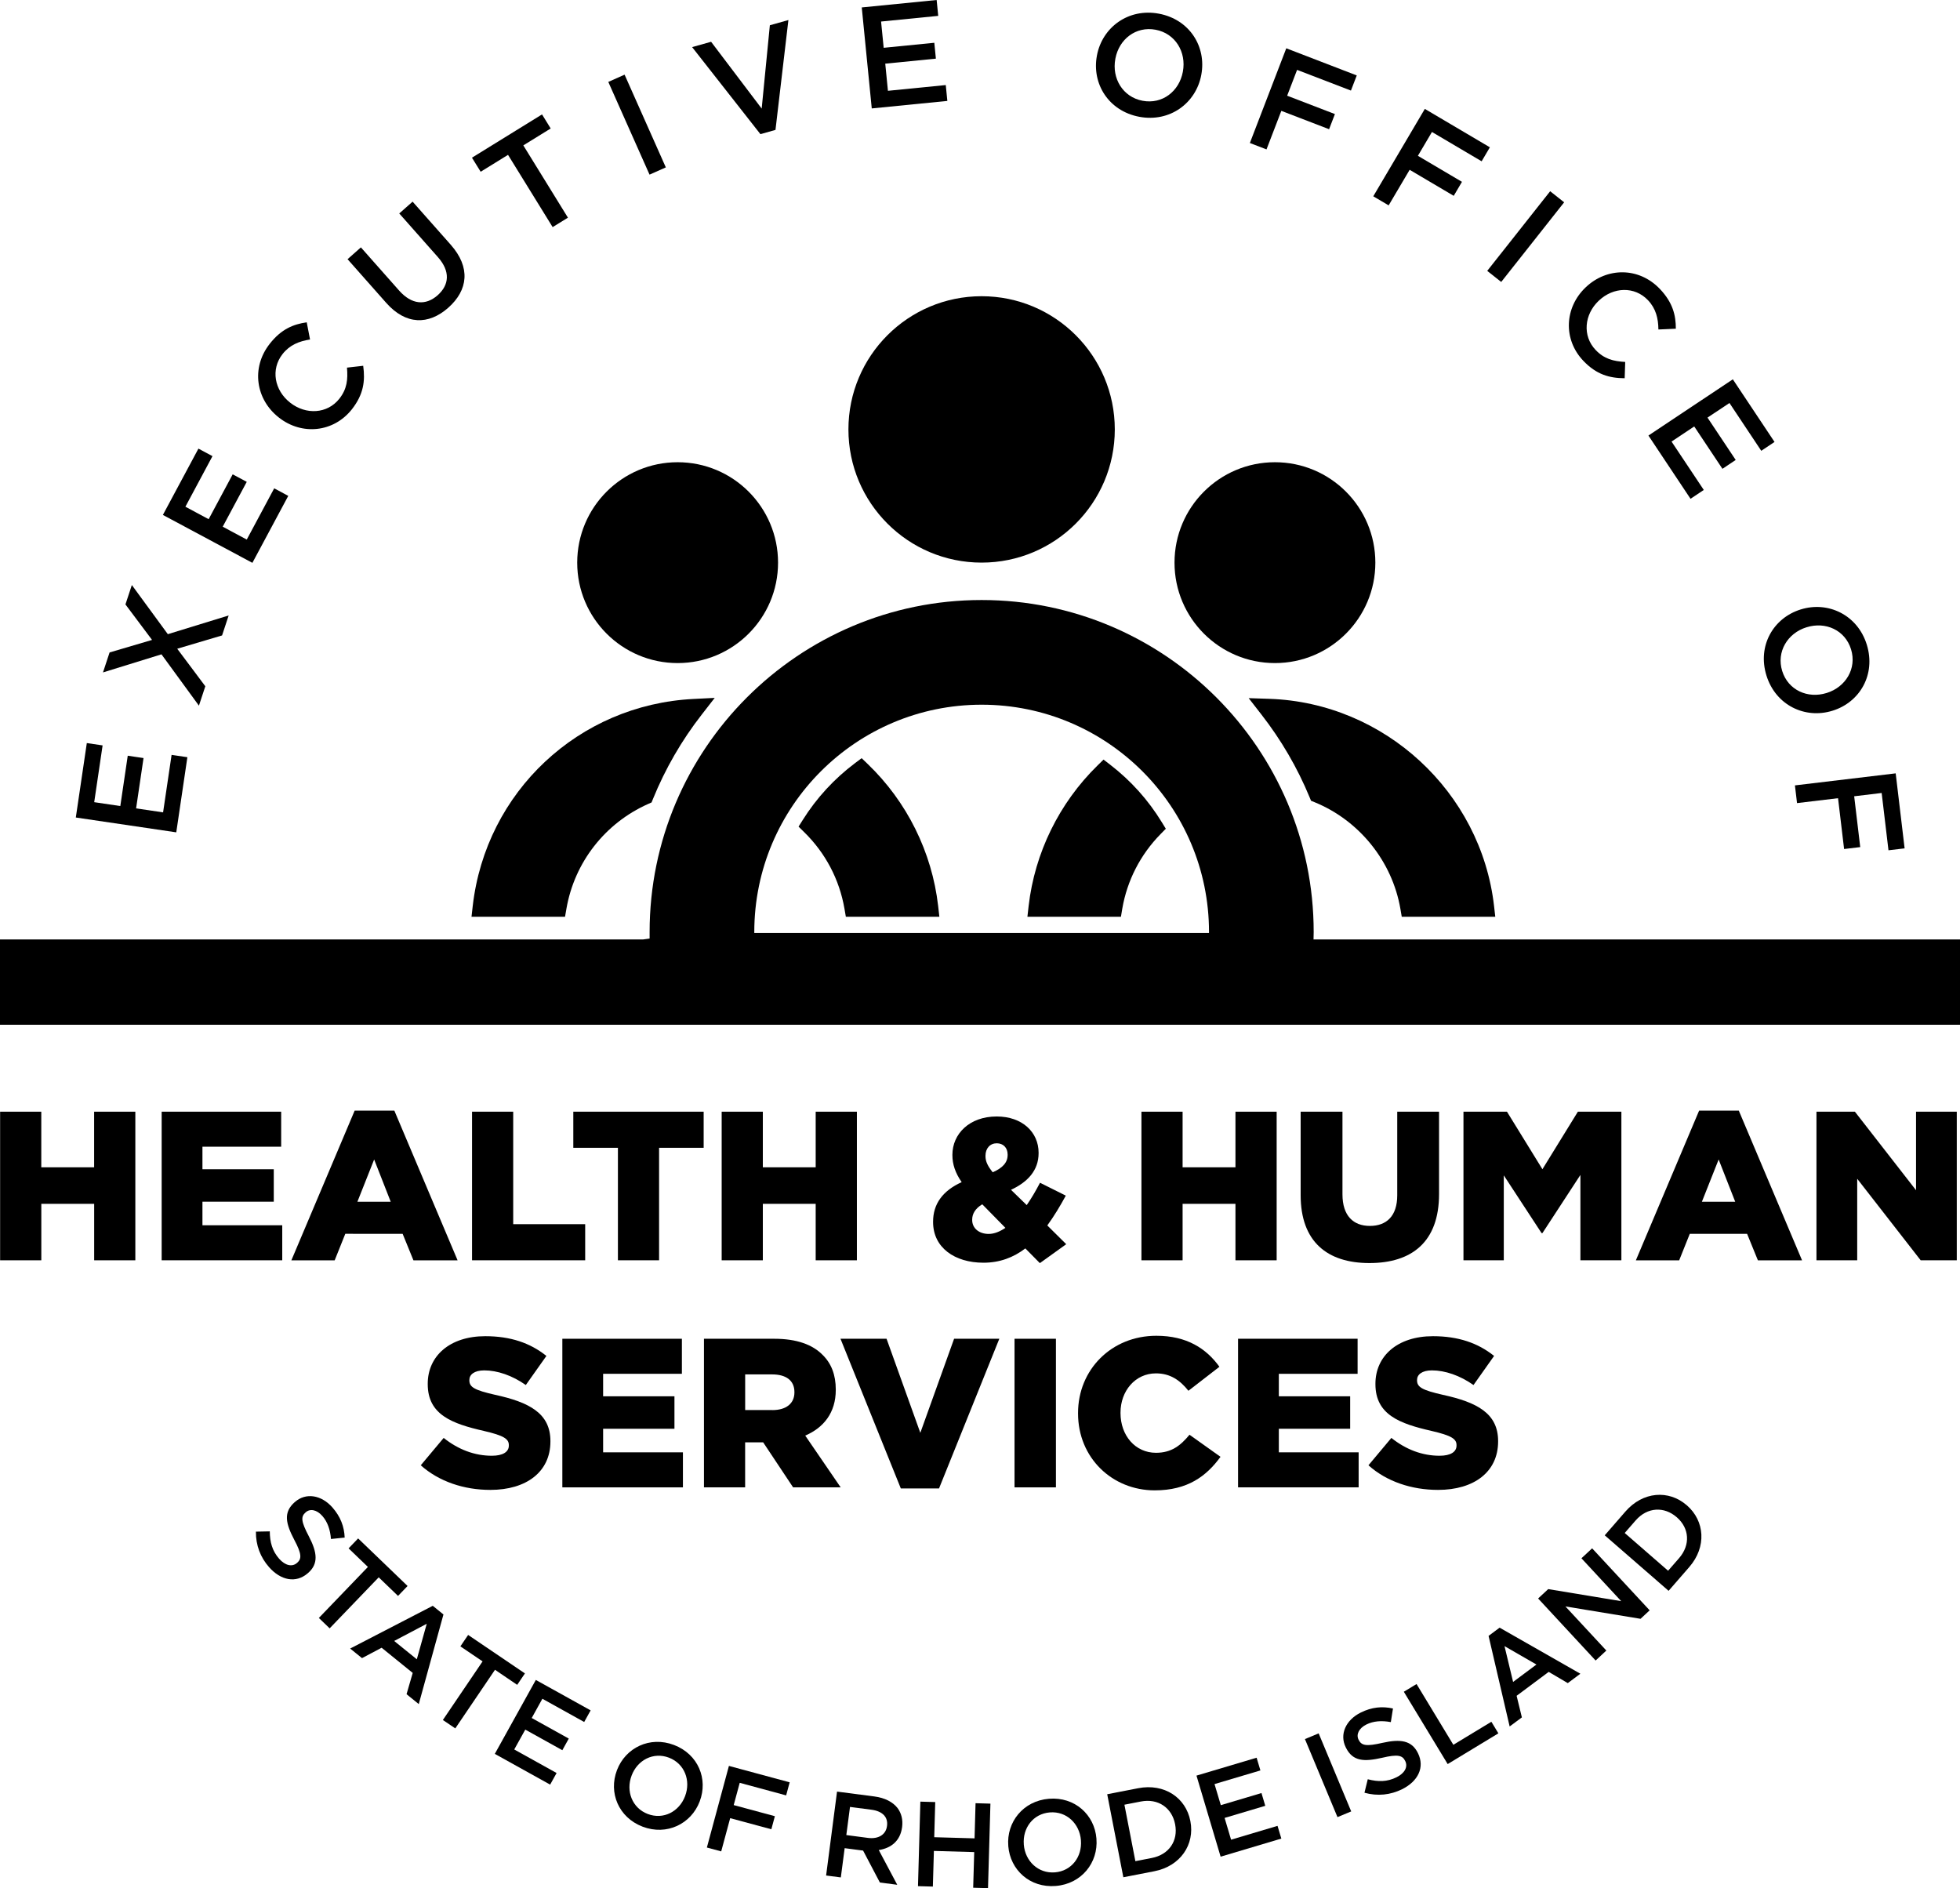
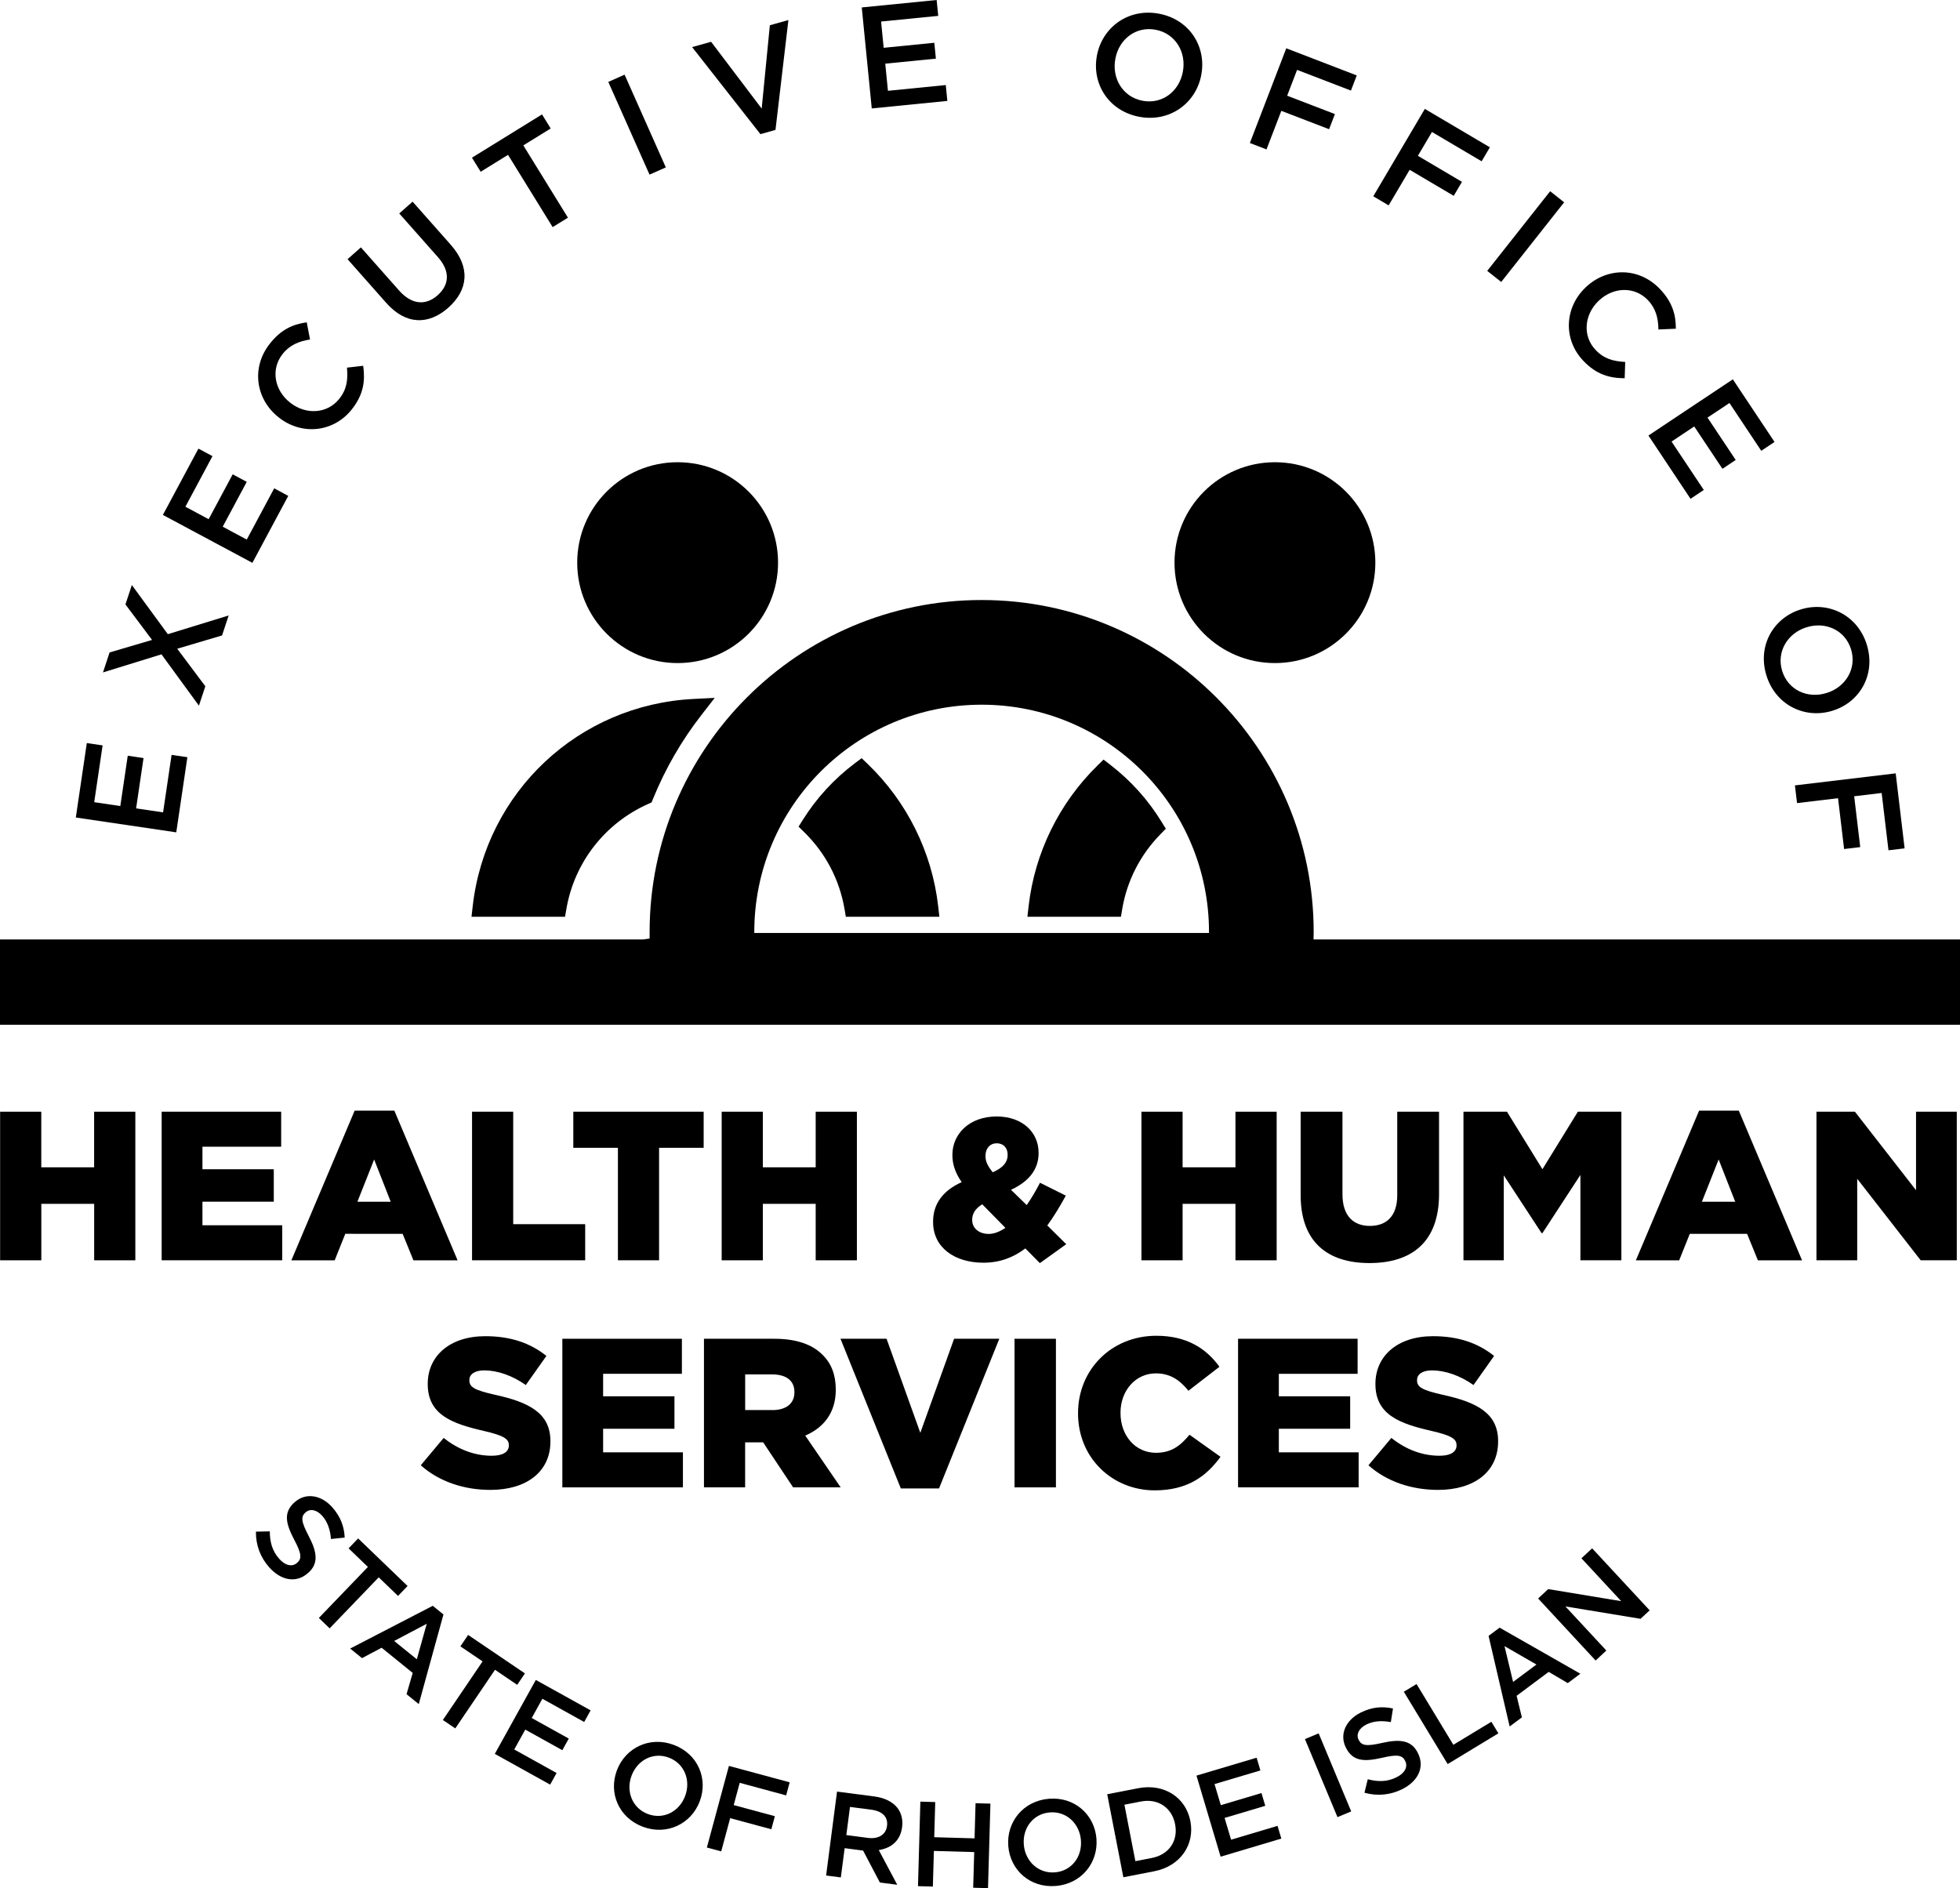
<svg xmlns="http://www.w3.org/2000/svg" version="1.1" x="0px" y="0px" width="511.38px" height="492.61px" viewBox="0 0 511.38 492.61" style="overflow:visible;enable-background:new 0 0 511.38 492.61;" xml:space="preserve">
  <style type="text/css">
	.st0{fill:#000000;}
</style>
  <defs>
</defs>
  <path class="st0" d="M0.03,290.03h10.74v14.51h13.79v-14.51h10.75v38.77H24.57v-14.73H10.78v14.73H0.03V290.03z" />
  <path class="st0" d="M42.18,290.03h31.18v9.14H52.82v5.87h18.61v8.47H52.82v6.15h20.82v9.14H42.18V290.03z" />
  <path class="st0" d="M92.53,289.76h10.36l16.5,39.05h-11.52l-2.82-6.92H90.09l-2.77,6.92h-11.3L92.53,289.76z M101.94,313.52  l-4.32-11.02l-4.37,11.02H101.94z" />
  <path class="st0" d="M123.16,290.03h10.74v29.35h18.78v9.42h-29.52V290.03z" />
  <path class="st0" d="M161.21,299.45h-11.63v-9.42h34.01v9.42h-11.63v29.35h-10.74V299.45z" />
  <path class="st0" d="M188.29,290.03h10.74v14.51h13.79v-14.51h10.75v38.77h-10.75v-14.73h-13.79v14.73h-10.74V290.03z" />
  <path class="st0" d="M267.52,325.7c-3.1,2.36-6.67,3.73-10.93,3.73c-7.51,0-13.14-3.94-13.14-10.61v-0.11  c0-4.57,2.47-8.04,7.46-10.3c-1.68-2.42-2.42-4.68-2.42-7.04v-0.11c0-5.36,4.36-9.98,11.56-9.98c6.67,0,10.93,4.1,10.93,9.46v0.11  c0,4.52-2.89,7.57-7.2,9.56l4.1,3.99c1.21-1.73,2.37-3.73,3.47-5.83l6.73,3.36c-1.52,2.78-3.1,5.41-4.83,7.78l4.94,4.89l-6.88,4.94  L267.52,325.7z M262.32,320.34l-6.04-6.15c-1.84,1.1-2.63,2.52-2.63,3.99v0.11c0,2.15,1.79,3.63,4.31,3.63  C259.43,321.92,260.9,321.29,262.32,320.34z M262.9,301.32v-0.11c0-1.79-1.16-2.94-2.84-2.94c-1.73,0-2.94,1.31-2.94,3.26v0.11  c0,1.42,0.63,2.63,1.89,4.2C261.63,304.69,262.9,303.27,262.9,301.32z" />
  <path class="st0" d="M297.81,290.03h10.74v14.51h13.79v-14.51h10.75v38.77h-10.75v-14.73h-13.79v14.73h-10.74V290.03z" />
  <path class="st0" d="M339.35,311.8v-21.77h10.91v21.55c0,5.59,2.82,8.25,7.15,8.25c4.32,0,7.14-2.55,7.14-7.98v-21.82h10.91v21.49  c0,12.52-7.14,18-18.17,18C346.27,329.52,339.35,323.93,339.35,311.8z" />
  <path class="st0" d="M381.83,290.03h11.35l9.25,15.01l9.25-15.01h11.35v38.77h-10.69v-22.27l-9.91,15.18h-0.22l-9.86-15.07v22.15  h-10.52V290.03z" />
  <path class="st0" d="M443.31,289.76h10.36l16.5,39.05h-11.52l-2.82-6.92h-14.95l-2.77,6.92h-11.3L443.31,289.76z M452.73,313.52  l-4.32-11.02l-4.37,11.02H452.73z" />
  <path class="st0" d="M473.94,290.03h10.02l15.95,20.49v-20.49h10.63v38.77h-9.42l-16.56-21.27v21.27h-10.63V290.03z" />
  <path class="st0" d="M109.78,382.28l5.98-7.14c3.82,3.05,8.09,4.65,12.57,4.65c2.88,0,4.43-1,4.43-2.66v-0.11  c0-1.61-1.27-2.49-6.54-3.71c-8.25-1.88-14.62-4.21-14.62-12.19v-0.11c0-7.2,5.71-12.41,15.01-12.41c6.59,0,11.74,1.77,15.95,5.15  l-5.37,7.59c-3.54-2.49-7.42-3.82-10.85-3.82c-2.6,0-3.88,1.11-3.88,2.49v0.11c0,1.77,1.33,2.55,6.7,3.77  c8.92,1.94,14.45,4.82,14.45,12.07v0.11c0,7.92-6.26,12.63-15.67,12.63C121.08,388.7,114.55,386.54,109.78,382.28z" />
  <path class="st0" d="M146.73,349.27h31.18v9.14h-20.55v5.87h18.61v8.47h-18.61v6.15h20.82v9.14h-31.46V349.27z" />
  <path class="st0" d="M183.67,349.27H202c5.93,0,10.02,1.55,12.63,4.21c2.27,2.22,3.43,5.21,3.43,9.03v0.11  c0,5.93-3.16,9.86-7.97,11.91l9.25,13.51h-12.41l-7.81-11.74h-0.11h-4.6v11.74h-10.74V349.27z M201.51,367.88  c3.66,0,5.76-1.77,5.76-4.6v-0.11c0-3.05-2.22-4.6-5.82-4.6h-7.03v9.3H201.51z" />
  <path class="st0" d="M219.29,349.27h12.02l8.81,24.54l8.81-24.54h11.8l-15.73,39.05h-9.97L219.29,349.27z" />
  <path class="st0" d="M264.7,349.27h10.8v38.77h-10.8V349.27z" />
  <path class="st0" d="M281.27,368.76v-0.11c0-11.3,8.69-20.16,20.44-20.16c7.92,0,13.02,3.32,16.45,8.09l-8.09,6.26  c-2.21-2.77-4.76-4.54-8.47-4.54c-5.43,0-9.25,4.6-9.25,10.25v0.11c0,5.82,3.82,10.36,9.25,10.36c4.04,0,6.42-1.88,8.75-4.71  l8.09,5.76c-3.66,5.04-8.58,8.75-17.17,8.75C290.18,388.81,281.27,380.34,281.27,368.76z" />
  <path class="st0" d="M323.03,349.27h31.18v9.14h-20.55v5.87h18.61v8.47h-18.61v6.15h20.82v9.14h-31.46V349.27z" />
  <path class="st0" d="M357.04,382.28l5.98-7.14c3.82,3.05,8.09,4.65,12.57,4.65c2.88,0,4.43-1,4.43-2.66v-0.11  c0-1.61-1.27-2.49-6.54-3.71c-8.25-1.88-14.62-4.21-14.62-12.19v-0.11c0-7.2,5.71-12.41,15.01-12.41c6.59,0,11.74,1.77,15.95,5.15  l-5.37,7.59c-3.54-2.49-7.42-3.82-10.85-3.82c-2.6,0-3.88,1.11-3.88,2.49v0.11c0,1.77,1.33,2.55,6.7,3.77  c8.92,1.94,14.45,4.82,14.45,12.07v0.11c0,7.92-6.26,12.63-15.67,12.63C368.34,388.7,361.8,386.54,357.04,382.28z" />
-   <path class="st0" d="M256.11,77.28c-19.19,0-34.75,15.56-34.75,34.75s15.56,34.75,34.75,34.75c19.19,0,34.75-15.56,34.75-34.75  S275.3,77.28,256.11,77.28z" />
  <path class="st0" d="M332.64,120.59c-14.47,0-26.2,11.73-26.2,26.2s11.73,26.2,26.2,26.2s26.2-11.73,26.2-26.2  S347.11,120.59,332.64,120.59z" />
  <path class="st0" d="M176.8,120.59c-14.47,0-26.2,11.73-26.2,26.2s11.73,26.2,26.2,26.2c14.47,0,26.2-11.73,26.2-26.2  S191.27,120.59,176.8,120.59z" />
  <path class="st0" d="M245.09,239.18h-24.4l-0.36-2.1c-1.32-7.63-4.96-14.55-10.52-19.99l-1.46-1.43l1.09-1.73  c3.62-5.77,8.22-10.76,13.65-14.84l1.72-1.29l1.55,1.49c10.26,9.84,16.8,23.01,18.41,37.07L245.09,239.18z" />
  <path class="st0" d="M147.42,239.18h-24.4l0.32-2.82c3.42-29.8,27.65-52.52,57.62-54.01l5.52-0.28l-3.39,4.36  c-5.24,6.72-9.51,14.12-12.71,21.98l-0.38,0.94l-0.93,0.41c-11.23,5.02-19.19,15.23-21.28,27.31L147.42,239.18z" />
  <path class="st0" d="M292.46,239.18h-24.4l0.32-2.82c1.59-13.85,7.97-26.87,17.97-36.65l1.57-1.54l1.74,1.34  c5.4,4.16,9.94,9.22,13.48,15.02l1.03,1.68l-1.38,1.41c-5.26,5.36-8.71,12.09-9.98,19.45L292.46,239.18z" />
-   <path class="st0" d="M390.13,239.18h-24.4l-0.36-2.1c-2.14-12.36-10.69-23-22.33-27.77l-0.98-0.4l-0.4-0.97  c-3.18-7.68-7.4-14.92-12.55-21.53l-3.32-4.27l5.41,0.18c29.99,1.01,55.19,24.25,58.61,54.04L390.13,239.18z" />
  <path class="st0" d="M342.71,245.08l0.04-1.91c0-47.77-38.86-86.63-86.63-86.63s-86.63,38.86-86.63,86.63v1.69l-1.68,0.23H0v22.26  h511.38v-22.26H342.71z M315.43,243.4H196.8c0-0.08,0-0.15,0-0.23c0-32.76,26.56-59.32,59.32-59.32c32.76,0,59.32,26.56,59.32,59.32  C315.43,243.25,315.43,243.32,315.43,243.4z" />
  <g>
    <path class="st0" d="M19.78,213.28l2.87-19.42l4.12,0.61l-2.19,14.81l6.81,1.01l1.94-13.13l4.12,0.61l-1.94,13.13l7.04,1.04   l2.22-15l4.12,0.61l-2.9,19.6L19.78,213.28z" />
    <path class="st0" d="M42.13,170.71l-15.26,4.72l1.72-5.21l11.08-3.27l-6.94-9.26l1.67-5.06l9.39,12.82l15.87-4.88l-1.72,5.21   l-11.7,3.47l7.33,9.79l-1.67,5.06L42.13,170.71z" />
    <path class="st0" d="M42.5,134.34l9.27-17.3l3.67,1.96l-7.07,13.2l6.07,3.25l6.27-11.7l3.67,1.96l-6.27,11.7l6.27,3.36l7.16-13.37   l3.67,1.97l-9.36,17.47L42.5,134.34z" />
    <path class="st0" d="M72.77,108.94l-0.06-0.05c-5.92-4.65-7.29-12.89-2.33-19.2c3.01-3.84,6.18-5.11,9.65-5.6l0.86,4.48   c-2.85,0.45-5.3,1.42-7.17,3.8c-3.13,3.99-2.13,9.44,1.95,12.65l0.06,0.05c4.07,3.2,9.67,2.93,12.81-1.05   c2.01-2.56,2.25-5.01,1.99-8.11l4.23-0.48c0.55,3.95,0.11,7.45-2.95,11.35C87.03,112.83,78.75,113.64,72.77,108.94z" />
    <path class="st0" d="M100.78,79.03l-10.1-11.41l3.48-3.08l9.98,11.27c3.26,3.68,6.91,3.98,10.03,1.23c3.09-2.73,3.33-6.28,0.1-9.94   l-10.1-11.41l3.48-3.08l9.95,11.24c5.24,5.92,4.53,11.85-0.65,16.44C111.79,84.84,105.87,84.77,100.78,79.03z" />
    <path class="st0" d="M132.55,40.4l-7.14,4.41l-2.27-3.67l18.28-11.29l2.26,3.67l-7.14,4.41l11.64,18.86l-3.99,2.46L132.55,40.4z" />
    <path class="st0" d="M158.71,21.37l4.25-1.89l10.76,24.19l-4.25,1.89L158.71,21.37z" />
    <path class="st0" d="M180.58,12.29l4.95-1.39l13.2,17.43l2.13-21.74l4.84-1.36l-3.37,28.66l-3.93,1.11L180.58,12.29z" />
    <path class="st0" d="M224.84,1.94L244.38,0l0.41,4.14l-14.91,1.48l0.68,6.85l13.21-1.31l0.41,4.14l-13.21,1.31l0.7,7.08l15.09-1.5   l0.41,4.14l-19.72,1.96L224.84,1.94z" />
    <path class="st0" d="M286.19,14.54l0.01-0.07c1.38-7.32,8.18-12.4,16.17-10.9c8,1.5,12.43,8.61,11.06,15.93l-0.01,0.07   c-1.38,7.33-8.18,12.4-16.17,10.9C289.26,28.97,284.82,21.87,286.19,14.54z M308.61,18.75l0.01-0.07   c0.95-5.06-1.94-9.95-7.11-10.92c-5.17-0.97-9.55,2.48-10.5,7.54L291,15.37c-0.95,5.06,1.94,9.95,7.11,10.92   C303.28,27.26,307.66,23.81,308.61,18.75z" />
    <path class="st0" d="M335.6,12.6l18.39,7.08l-1.52,3.95l-14.05-5.4l-2.59,6.74l12.46,4.79l-1.52,3.95l-12.46-4.79l-3.87,10.06   l-4.34-1.67L335.6,12.6z" />
    <path class="st0" d="M371.75,28.41l16.97,10.02l-2.15,3.65l-12.96-7.65l-3.67,6.22l11.5,6.79l-2.15,3.65l-11.5-6.79l-5.48,9.28   l-4.01-2.37L371.75,28.41z" />
    <path class="st0" d="M404.45,49.89l3.65,2.89l-16.42,20.78l-3.65-2.89L404.45,49.89z" />
    <path class="st0" d="M413.7,74.98l0.05-0.05c5.46-5.18,13.81-5.34,19.34,0.47c3.36,3.54,4.16,6.85,4.15,10.36l-4.55,0.2   c-0.03-2.89-0.64-5.45-2.72-7.64c-3.49-3.68-9.04-3.47-12.8,0.1l-0.06,0.05c-3.76,3.57-4.3,9.15-0.81,12.82   c2.24,2.36,4.63,2.96,7.73,3.14l-0.14,4.25c-3.99-0.02-7.39-0.97-10.8-4.56C407.78,88.53,408.19,80.22,413.7,74.98z" />
    <path class="st0" d="M452.11,98.96l10.88,16.34l-3.46,2.31l-8.3-12.47l-5.73,3.81l7.36,11.05l-3.46,2.31l-7.36-11.05l-5.92,3.94   l8.41,12.62l-3.46,2.31l-10.98-16.5L452.11,98.96z" />
    <path class="st0" d="M469.79,159.01l0.07-0.02c7.12-2.21,14.79,1.43,17.2,9.19c2.41,7.77-1.79,15.02-8.91,17.23l-0.07,0.02   c-7.12,2.21-14.79-1.43-17.2-9.19C458.47,168.48,462.67,161.23,469.79,159.01z M476.56,180.8l0.07-0.02   c4.91-1.53,7.88-6.37,6.32-11.39c-1.56-5.02-6.66-7.28-11.57-5.75l-0.07,0.02c-4.91,1.53-7.88,6.37-6.32,11.4   C466.55,180.07,471.65,182.33,476.56,180.8z" />
    <path class="st0" d="M494.6,201.76l2.33,19.57l-4.21,0.5l-1.78-14.95l-7.17,0.86l1.58,13.26l-4.21,0.5l-1.58-13.26l-10.7,1.28   l-0.55-4.62L494.6,201.76z" />
  </g>
  <g>
    <path class="st0" d="M66.77,399.59l3.62-0.07c0.02,2.79,0.63,5.07,2.43,7.13c1.58,1.8,3.41,2.21,4.66,1.11l0.05-0.04   c1.18-1.04,1.24-2.26-0.74-5.97c-2.24-4.28-2.94-7.19,0.12-9.87l0.05-0.04c2.85-2.49,6.89-1.84,9.78,1.45   c2.12,2.42,3.07,4.98,3.19,7.85l-3.58,0.37c-0.19-2.47-0.91-4.48-2.24-6c-1.5-1.71-3.24-1.94-4.33-0.98l-0.05,0.04   c-1.28,1.12-1.18,2.38,0.84,6.22c2.22,4.26,2.56,7.18-0.19,9.59l-0.05,0.04c-3.11,2.72-7.09,1.9-10.15-1.59   C67.95,406.3,66.73,403.14,66.77,399.59z" />
    <path class="st0" d="M95.99,408.8l-5.04-4.85l2.49-2.59l12.9,12.41l-2.49,2.59l-5.04-4.85l-12.8,13.31l-2.82-2.71L95.99,408.8z" />
    <path class="st0" d="M112.91,418.94l2.79,2.26l-6.44,23.38l-3.19-2.58l1.61-5.55l-8.11-6.57l-5.12,2.71l-3.09-2.5L112.91,418.94z    M108.75,432.89l2.59-9.26l-8.5,4.48L108.75,432.89z" />
    <path class="st0" d="M125.91,433.44l-5.79-3.92l2.02-2.98l14.82,10.04l-2.02,2.98l-5.79-3.93l-10.36,15.29l-3.24-2.19   L125.91,433.44z" />
    <path class="st0" d="M139.8,438.28l14.3,7.94l-1.68,3.03l-10.91-6.06l-2.78,5.02l9.67,5.37l-1.68,3.03l-9.67-5.37l-2.88,5.18   l11.05,6.14l-1.68,3.03l-14.44-8.02L139.8,438.28z" />
    <path class="st0" d="M160.96,461.85l0.02-0.06c2.22-5.8,8.55-8.95,14.88-6.54c6.33,2.42,8.92,8.91,6.7,14.71l-0.02,0.06   c-2.22,5.8-8.55,8.95-14.88,6.54C161.34,474.14,158.75,467.65,160.96,461.85z M178.73,468.63l0.02-0.06   c1.53-4.01-0.12-8.45-4.21-10.01c-4.09-1.56-8.2,0.62-9.73,4.62l-0.02,0.06c-1.53,4.01,0.12,8.45,4.21,10.01   C173.09,474.81,177.2,472.63,178.73,468.63z" />
    <path class="st0" d="M190.18,460.71l15.85,4.28l-0.92,3.41L193,465.12l-1.57,5.81l10.74,2.9l-0.92,3.41l-10.74-2.9l-2.34,8.67   l-3.74-1.01L190.18,460.71z" />
    <path class="st0" d="M218.39,467.41l9.75,1.27c2.75,0.36,4.8,1.45,6.03,3.01c1,1.34,1.45,3.05,1.2,4.96l-0.01,0.06   c-0.47,3.6-2.91,5.47-6.08,5.95l4.82,9.06l-4.53-0.59l-4.38-8.33l-0.06-0.01l-4.75-0.62l-1,7.63l-3.84-0.5L218.39,467.41z    M226.44,479.49c2.75,0.36,4.69-0.85,4.98-3.07l0.01-0.06c0.31-2.34-1.22-3.85-4.06-4.22l-5.6-0.73l-0.96,7.34L226.44,479.49z" />
    <path class="st0" d="M240.13,470.03l3.88,0.11l-0.26,9.17l10.52,0.3l0.26-9.17l3.88,0.11l-0.63,22.05l-3.87-0.11l0.27-9.3   l-10.52-0.3l-0.27,9.3l-3.88-0.11L240.13,470.03z" />
    <path class="st0" d="M263.07,481.65l0-0.06c-0.5-6.19,3.86-11.76,10.61-12.31c6.76-0.55,11.89,4.19,12.39,10.38l0,0.06   c0.5,6.19-3.85,11.76-10.61,12.31C268.7,492.58,263.58,487.84,263.07,481.65z M282.02,480.12l0-0.06   c-0.35-4.28-3.74-7.57-8.11-7.22c-4.37,0.35-7.13,4.09-6.79,8.36l0,0.06c0.35,4.27,3.75,7.57,8.12,7.22   C279.61,488.13,282.37,484.39,282.02,480.12z" />
    <path class="st0" d="M288.88,468.1l8.08-1.57c6.81-1.32,12.42,2.44,13.61,8.53l0.01,0.06c1.19,6.1-2.6,11.75-9.41,13.07l-8.08,1.57   L288.88,468.1z M300.5,484.73c4.55-0.88,6.93-4.53,6.1-8.77l-0.01-0.06c-0.82-4.24-4.4-6.79-8.95-5.9l-4.27,0.83l2.86,14.73   L300.5,484.73z" />
    <path class="st0" d="M312.17,463.24l15.69-4.67l0.99,3.32l-11.97,3.56l1.64,5.5l10.61-3.16l0.99,3.33l-10.61,3.16l1.69,5.68   l12.12-3.61l0.99,3.32l-15.84,4.72L312.17,463.24z" />
    <path class="st0" d="M340.47,453.71l3.58-1.49l8.49,20.36l-3.58,1.49L340.47,453.71z" />
    <path class="st0" d="M356,467.71l0.86-3.52c2.7,0.7,5.06,0.7,7.51-0.52c2.15-1.06,3.01-2.72,2.27-4.22l-0.03-0.06   c-0.7-1.41-1.87-1.78-5.96-0.81c-4.71,1.07-7.7,1-9.5-2.65l-0.03-0.06c-1.68-3.39-0.01-7.13,3.91-9.08   c2.88-1.43,5.6-1.68,8.41-1.06l-0.56,3.55c-2.44-0.45-4.57-0.27-6.37,0.62c-2.03,1.01-2.7,2.64-2.06,3.94l0.03,0.06   c0.75,1.53,2,1.76,6.23,0.79c4.68-1.05,7.6-0.63,9.22,2.64l0.03,0.06c1.83,3.7,0.01,7.34-4.14,9.4   C362.79,468.29,359.42,468.66,356,467.71z" />
    <path class="st0" d="M366.27,441.36l3.32-2.01l9.6,15.85l9.92-6.01l1.83,3.02l-13.23,8.02L366.27,441.36z" />
    <path class="st0" d="M388.38,426.79l2.88-2.15l21.07,12.02l-3.28,2.45l-4.98-2.93l-8.37,6.24l1.37,5.63l-3.19,2.37L388.38,426.79z    M400.87,434.26l-8.33-4.8l2.24,9.34L400.87,434.26z" />
    <path class="st0" d="M401.31,417.03l2.63-2.45l19.05,3.15l-10.38-11.19l2.79-2.6l15.01,16.18l-2.38,2.21l-19.6-3.23l10.68,11.51   l-2.8,2.6L401.31,417.03z" />
-     <path class="st0" d="M418.69,400.55l5.4-6.21c4.55-5.23,11.29-5.72,15.98-1.65l0.05,0.04c4.69,4.08,5.18,10.86,0.63,16.09   l-5.4,6.21L418.69,400.55z M438.08,406.51c3.04-3.5,2.67-7.83-0.58-10.66l-0.05-0.04c-3.26-2.83-7.65-2.64-10.69,0.85l-2.86,3.28   l11.32,9.85L438.08,406.51z" />
  </g>
</svg>